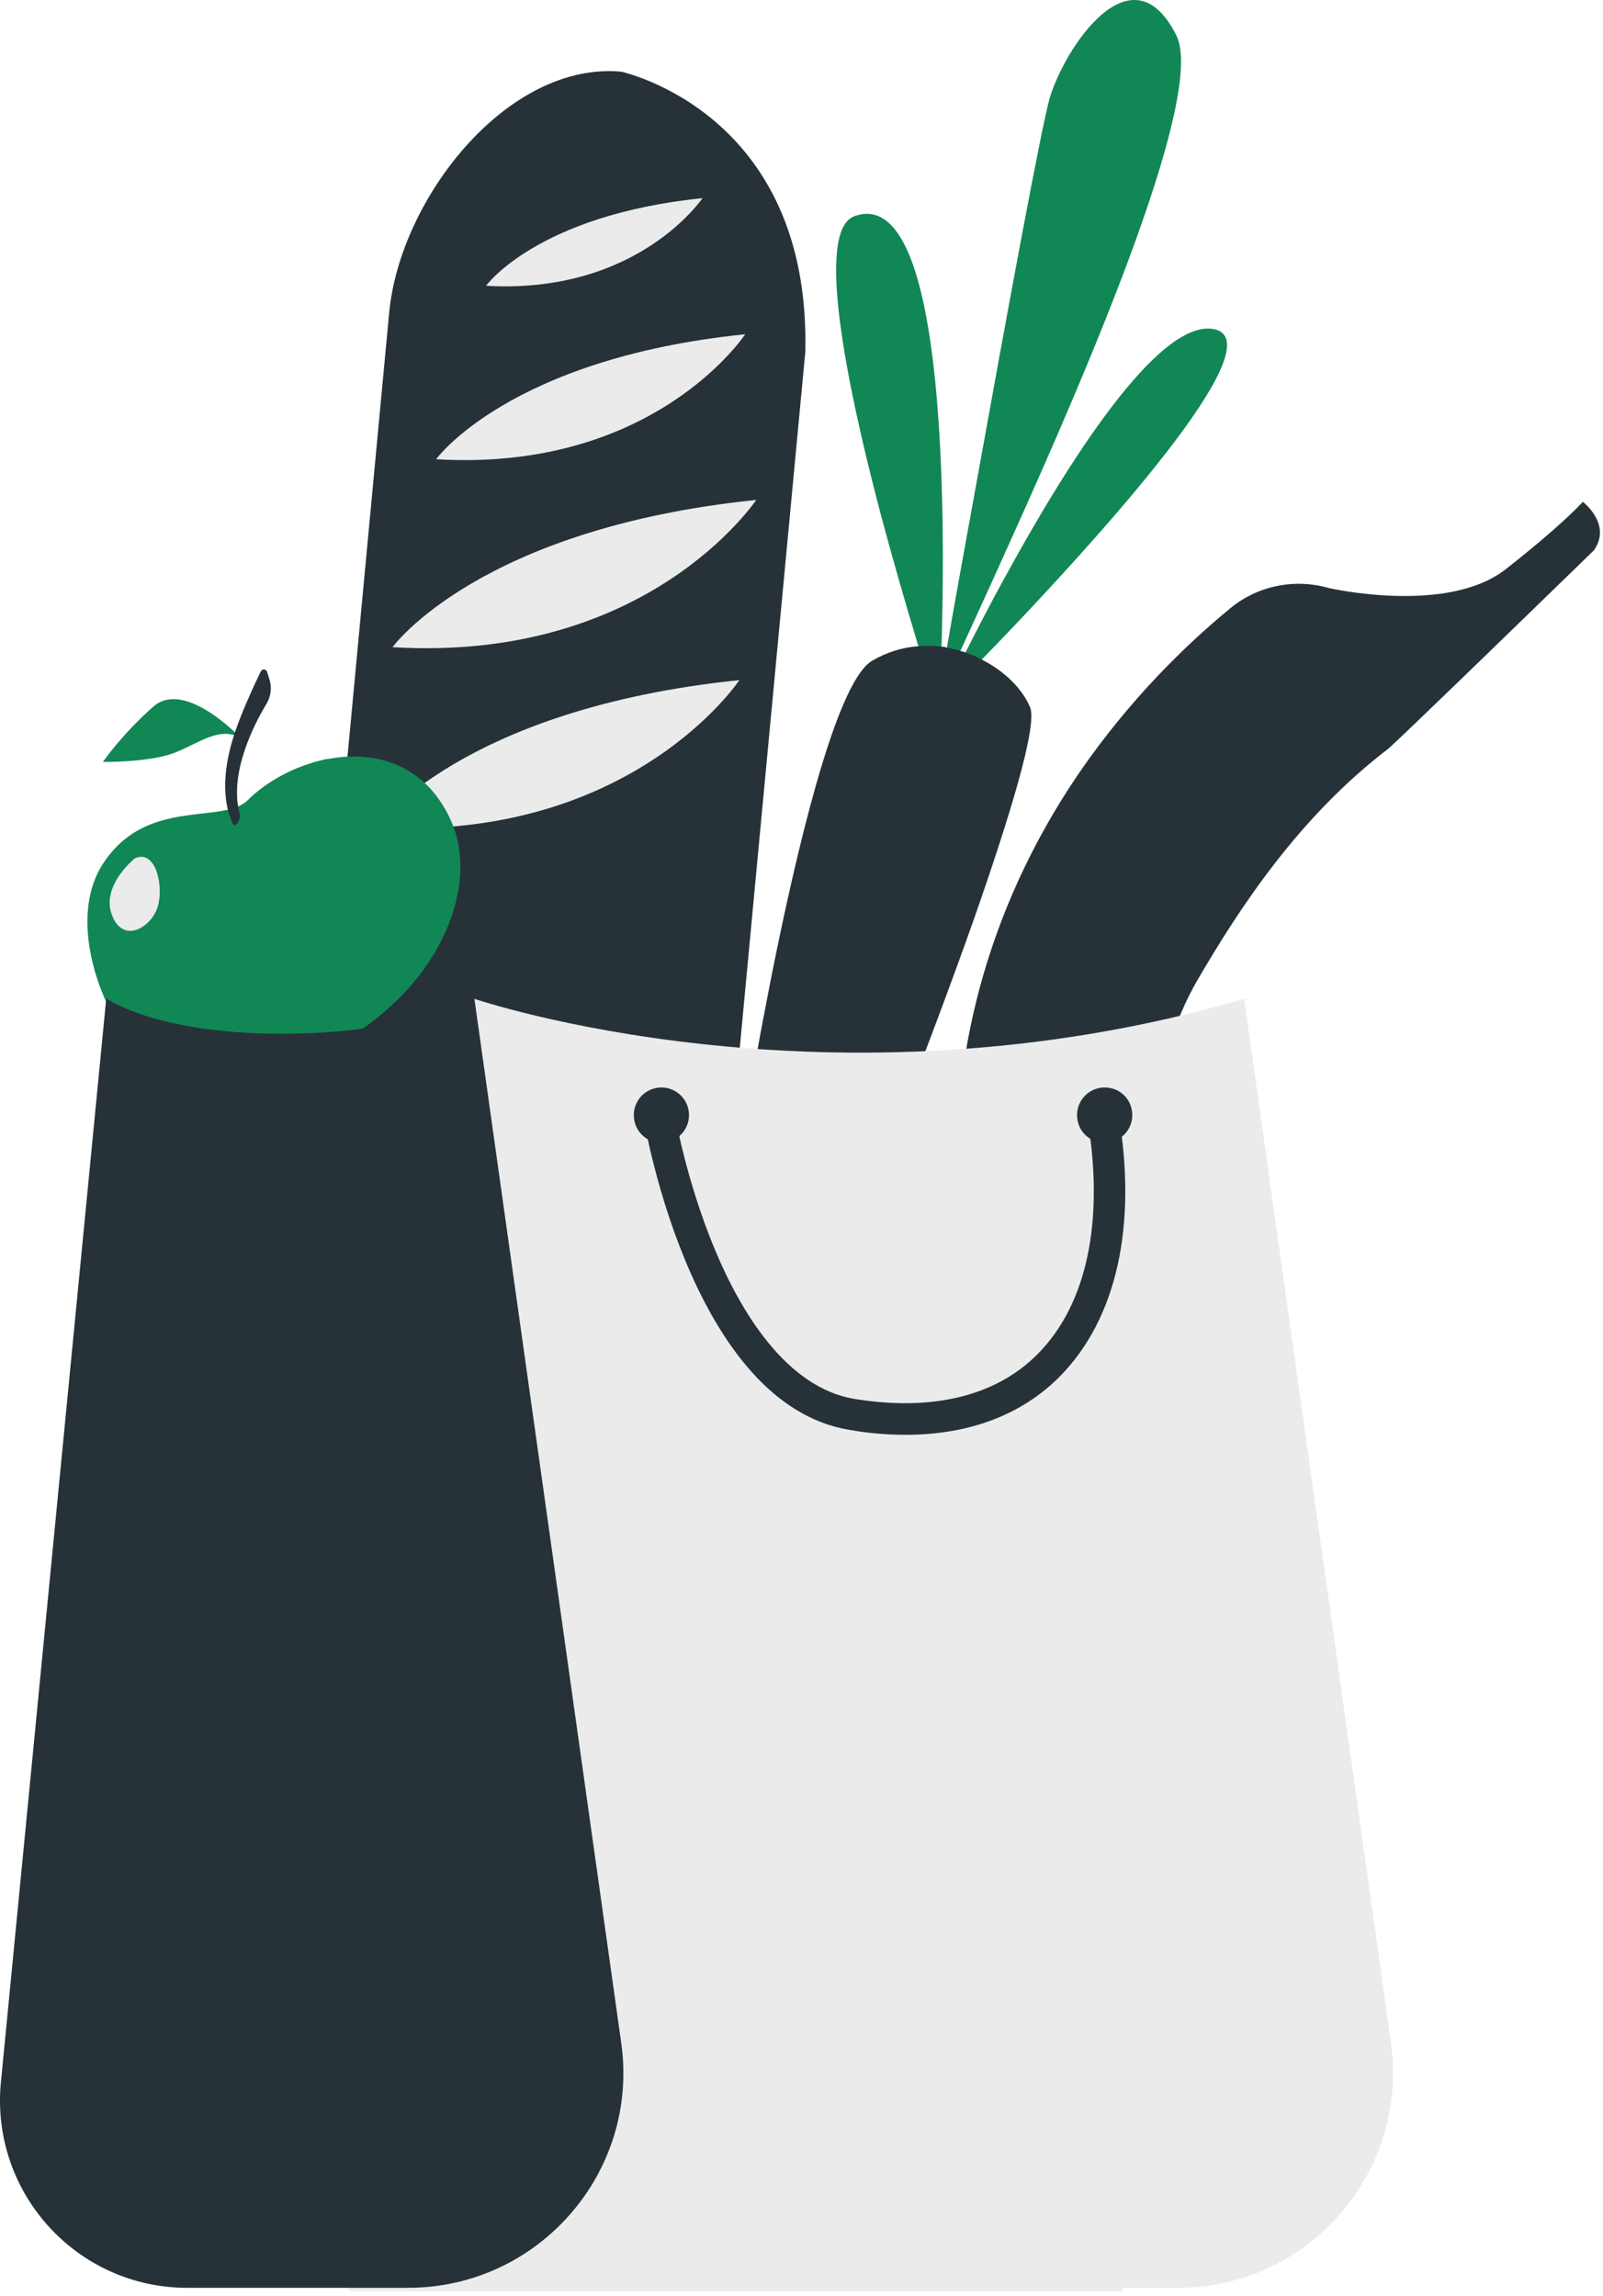
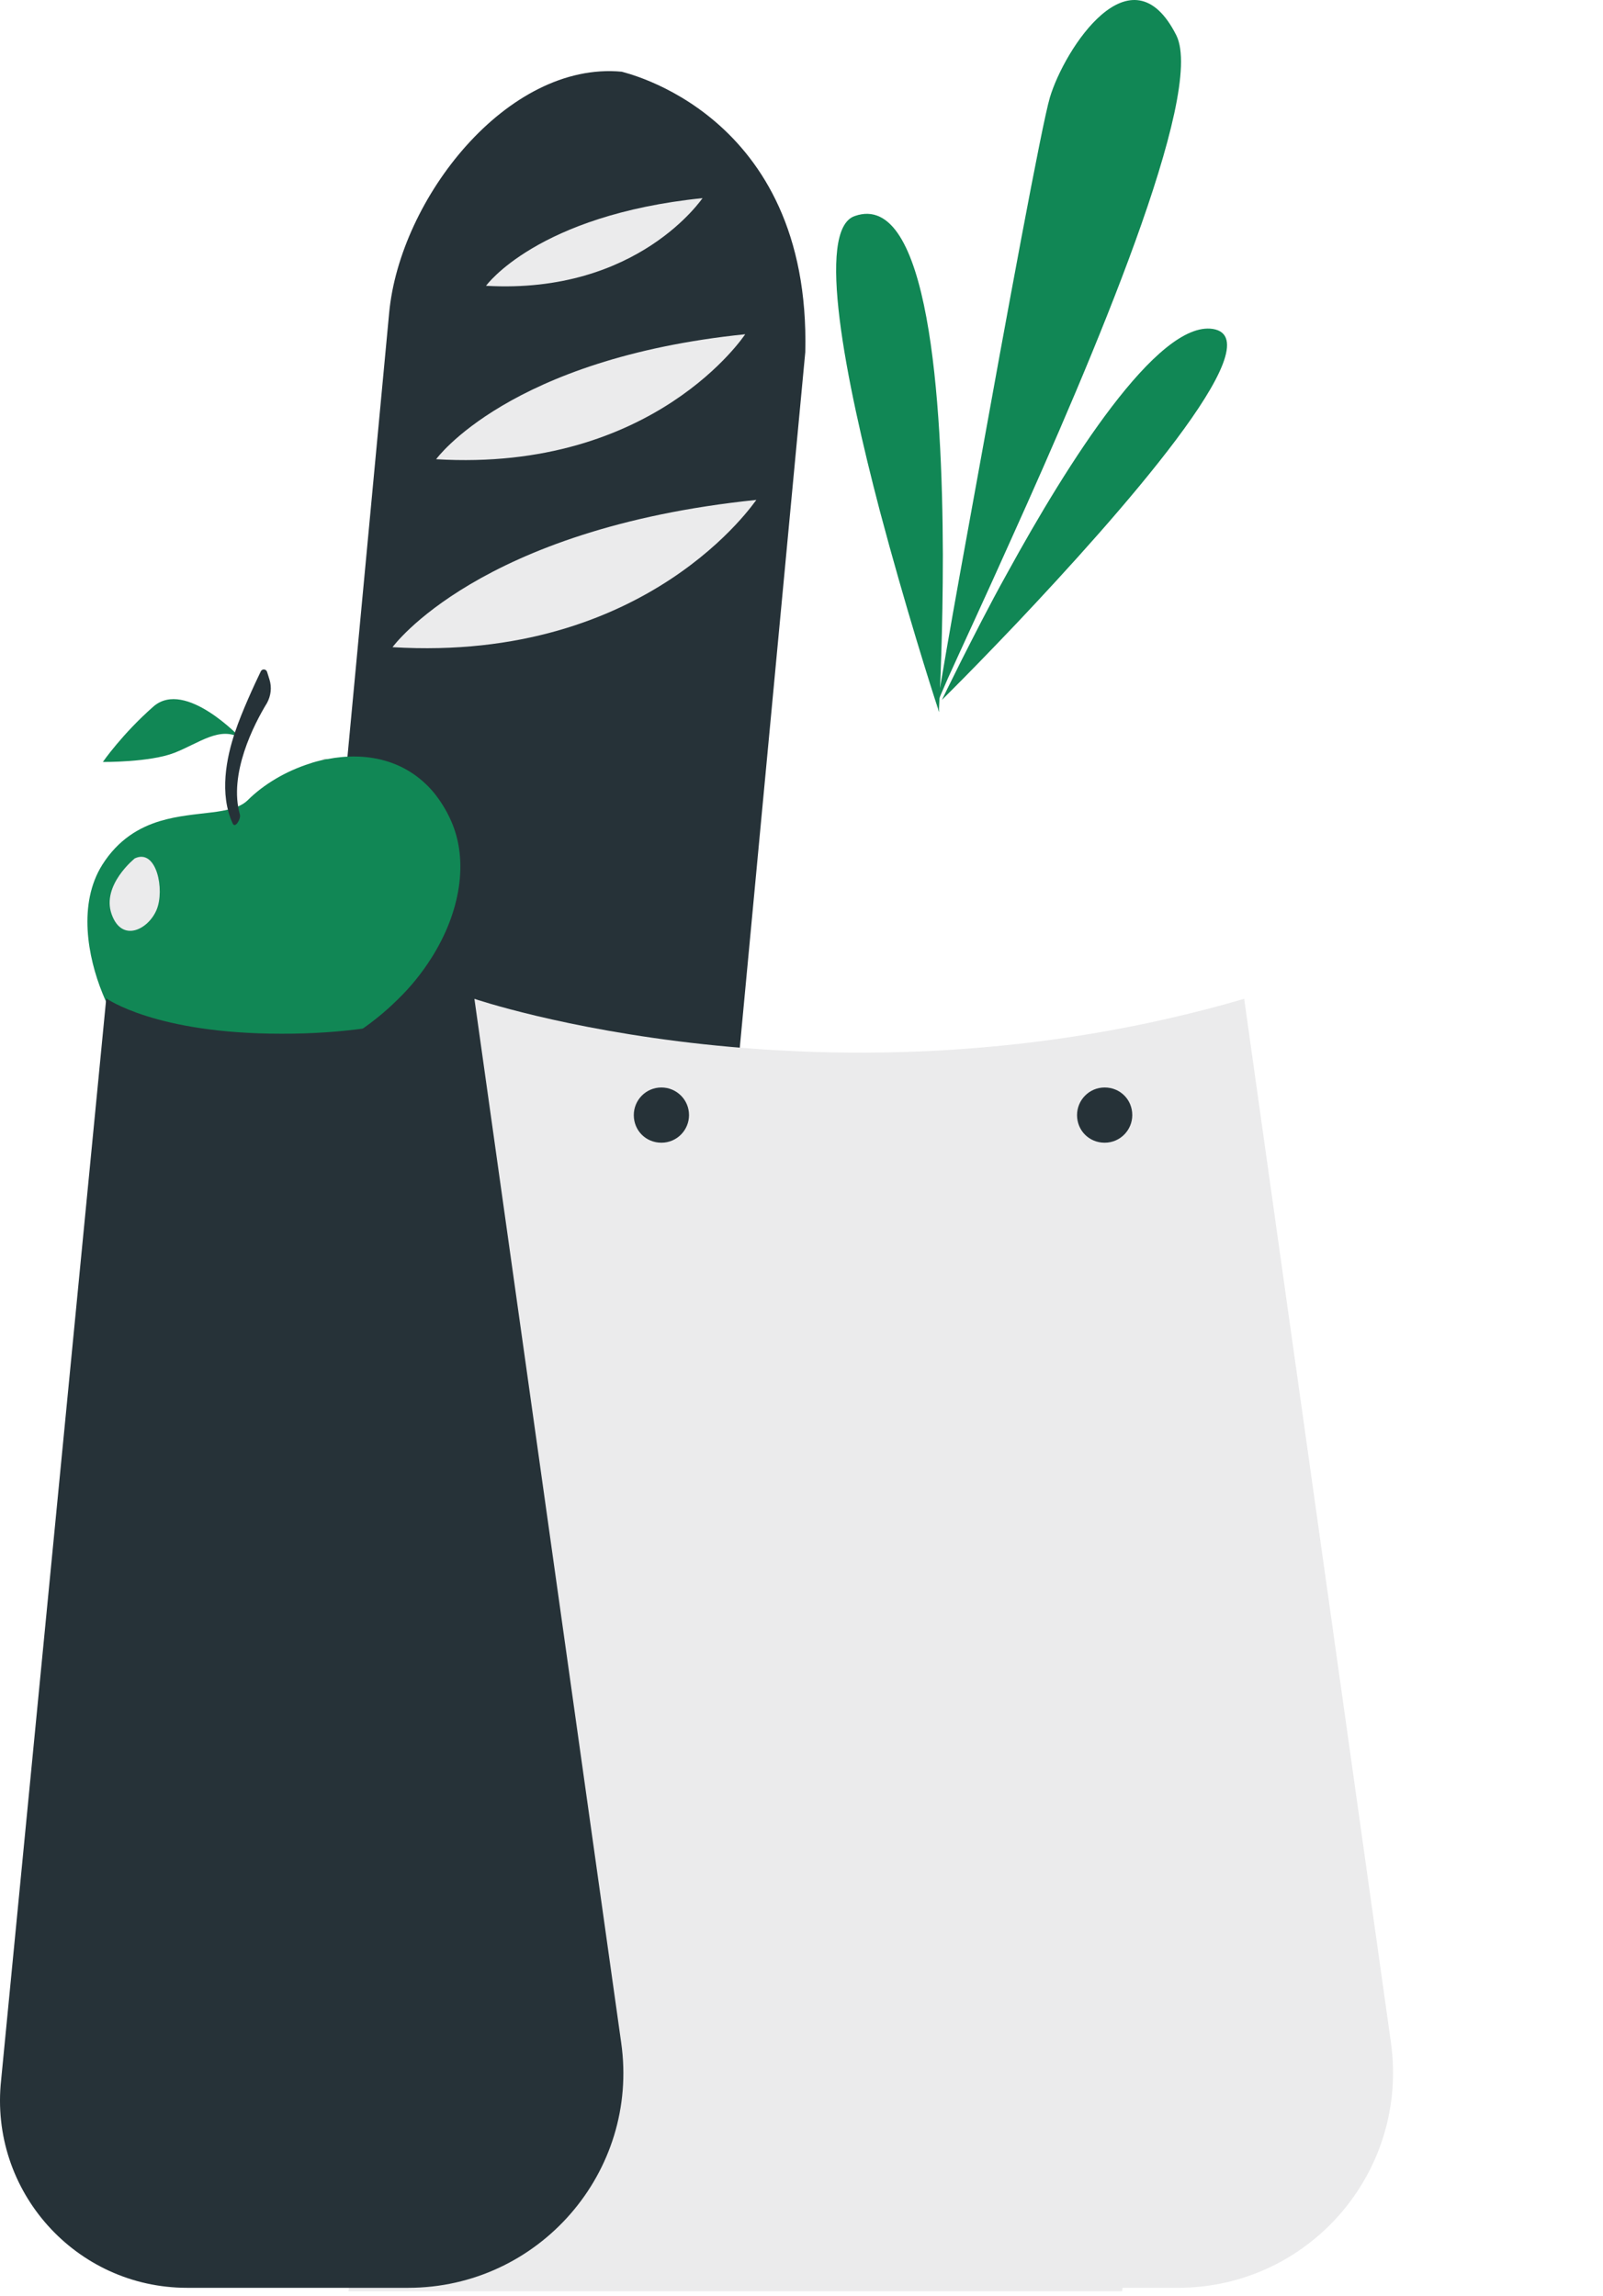
<svg xmlns="http://www.w3.org/2000/svg" width="148" height="212" viewBox="0 0 148 212" fill="none">
  <path d="M74.349 32.517L70.189 76.661L65.404 127.559C64.42 138.114 54.938 145.986 44.383 144.957C33.827 143.973 25.956 134.491 26.984 123.936L29.757 94.596L35.929 28.894C36.913 18.338 46.842 5.636 57.398 6.62C57.398 6.665 74.885 10.333 74.349 32.517Z" fill="#263238" />
  <path d="M40.267 42.401C40.267 42.401 46.976 33.098 68.802 30.862C68.802 30.862 60.439 43.608 40.267 42.401Z" fill="#EBEBEC" />
  <path d="M36.242 59.755C36.242 59.755 44.159 48.797 69.831 46.158C69.786 46.158 59.902 61.186 36.242 59.755Z" fill="#EBEBEC" />
-   <path d="M34.677 76.392C34.677 76.392 42.593 65.435 68.266 62.796C68.266 62.796 58.337 77.779 34.677 76.392Z" fill="#EBEBEC" />
  <path d="M44.874 26.389C44.874 26.389 49.57 19.859 64.867 18.294C64.867 18.249 58.963 27.194 44.874 26.389Z" fill="#EBEBEC" />
  <path d="M86.693 65.435C86.693 65.614 86.693 65.748 86.693 65.748C86.693 65.748 86.648 65.658 86.603 65.435C86.067 63.825 83.562 55.953 81.236 47.187C78.061 35.066 75.288 21.201 78.911 19.949C85.754 17.534 87.006 36.9 87.051 51.212C87.051 58.279 86.782 64.048 86.693 65.435Z" fill="#118755" />
  <path d="M93.402 49.691C90.942 55.193 88.795 59.799 87.543 62.572C87.006 63.78 86.648 64.63 86.514 65.032C86.648 64.361 86.961 62.528 87.409 59.889C88.08 55.998 89.108 50.317 90.226 44.19C92.91 29.296 96.175 11.54 96.935 8.991C98.277 4.518 104.449 -5.008 108.609 3.266C111.292 8.678 100.871 33.143 93.402 49.691Z" fill="#118755" />
  <path d="M93.894 57.518C91.344 60.202 89.198 62.393 87.99 63.601C87.319 64.272 86.961 64.63 86.961 64.63C86.961 64.63 87.632 63.243 88.751 61.007C89.824 58.905 91.255 56.042 92.999 52.911C98.59 42.714 106.864 29.609 111.963 30.37C117.777 31.264 103.152 47.723 93.894 57.518Z" fill="#118755" />
  <path d="M86.514 65.032C86.469 65.211 86.469 65.345 86.469 65.345C86.425 65.3 86.469 65.211 86.514 65.032Z" fill="#F1B2B2" />
-   <path d="M89.958 84.756C85.664 96.922 80.342 110.16 80.342 110.16L68.266 106.538C68.266 106.538 69.697 97.548 71.755 87.529C74.17 75.856 77.48 62.796 80.521 61.007C81.907 60.202 83.383 59.755 84.815 59.665C85.53 59.62 86.246 59.62 86.962 59.71C87.14 59.71 87.275 59.755 87.453 59.799C87.856 59.889 88.303 59.978 88.706 60.112C88.885 60.157 89.019 60.202 89.153 60.246C89.69 60.425 90.182 60.649 90.674 60.917C92.776 61.991 94.386 63.601 95.102 65.3C95.817 67 93.178 75.543 89.958 84.756Z" fill="#263238" />
-   <path d="M89.287 96.43C87.543 106.269 88.08 116.735 90.942 127.603C91.434 129.392 92.686 130.868 94.296 131.629C95.012 131.986 95.817 132.165 96.667 132.21C98.501 131.942 101.632 128.095 103.063 123.578C103.465 122.326 103.734 121.029 103.823 119.732C104.494 109.668 106.596 97.324 110.487 90.615C114.468 83.772 119.924 75.453 128.154 69.147C128.959 68.521 147.162 50.809 147.162 50.809C148.862 48.394 146.134 46.337 146.134 46.337C146.134 46.337 144.434 48.305 139.022 52.554C133.61 56.803 122.697 54.298 122.697 54.298C119.611 53.403 116.167 54.03 113.573 56.176C109.548 59.486 104.315 64.54 99.619 71.383C94.386 79.076 90.897 87.484 89.287 96.43Z" fill="#263238" />
  <path d="M39.82 88.468C38.97 89.81 37.942 91.107 36.689 92.315C32.038 96.921 24.703 100.321 15.311 100.231C15.311 100.231 11.375 96.474 9.451 91.689C8.11 88.379 7.17 83.459 9.451 79.836C10.927 77.511 12.851 76.392 14.774 75.811C18.039 74.827 21.393 75.319 22.869 73.888C24.3 72.457 26.358 71.204 28.639 70.489C28.997 70.355 29.399 70.265 29.757 70.176C29.936 70.131 30.07 70.086 30.249 70.086C33.737 69.415 37.45 70.086 40.044 73.172C40.625 73.888 41.207 74.782 41.654 75.811C43.264 79.434 42.548 84.175 39.82 88.468Z" fill="#118755" />
  <path d="M12.448 79.255C12.448 79.255 9.362 81.715 10.301 84.398C11.241 87.082 13.701 85.83 14.461 83.996C15.221 82.162 14.461 78.316 12.448 79.255Z" fill="#EBEBEC" />
  <path d="M22.243 68.163C20.32 67 18.397 68.61 16.116 69.505C13.835 70.399 9.496 70.355 9.496 70.355C9.496 70.355 11.285 67.76 14.193 65.211C17.144 62.706 22.243 68.163 22.243 68.163Z" fill="#118755" />
  <path d="M30.204 69.997C30.07 70.041 29.936 70.086 29.712 70.086C29.891 70.041 30.07 70.041 30.204 69.997Z" fill="#EE9D9D" />
  <path d="M21.483 76.035C20.23 73.306 20.901 69.952 21.706 67.582C22.332 65.703 23.495 63.198 24.077 61.991C24.211 61.722 24.569 61.767 24.658 62.035L24.882 62.751C25.105 63.467 25.016 64.227 24.658 64.898C23.451 66.866 21.08 71.473 22.154 75.23C22.243 75.632 21.706 76.527 21.483 76.035Z" fill="#263238" />
  <path d="M128.423 188.609L114.871 92.225C76.586 103.407 43.802 92.225 43.802 92.225L32.173 211.553H103.6L103.645 211.24H108.743C120.819 211.24 130.078 200.596 128.423 188.609Z" fill="#EBEBEC" />
  <path d="M43.801 92.225L57.353 188.609C59.053 200.551 49.75 211.24 37.674 211.24H17.279C6.992 211.24 -1.014 202.295 0.104 192.053L9.81 92.181C9.81 92.181 14.327 95.446 25.956 95.446C37.45 95.49 43.801 92.225 43.801 92.225Z" fill="#263238" />
-   <path d="M83.608 132.478C81.953 132.478 80.253 132.344 78.464 132.031C64.018 129.705 59.59 104.257 59.411 103.183L62.273 102.691C62.273 102.781 63.347 109.042 66.03 115.438C68.401 121.118 72.605 128.14 78.911 129.169C86.112 130.332 91.971 128.9 95.818 125.009C100.38 120.403 101.99 112.665 100.38 103.183L103.242 102.691C105.031 113.112 103.108 121.744 97.875 127.067C94.342 130.645 89.466 132.478 83.608 132.478Z" fill="#263238" />
  <path d="M58.516 102.96C58.516 101.573 59.635 100.41 61.066 100.41C62.452 100.41 63.615 101.528 63.615 102.96C63.615 104.346 62.497 105.509 61.066 105.509C59.635 105.509 58.516 104.391 58.516 102.96Z" fill="#263238" />
  <path d="M99.44 102.96C99.44 101.573 100.559 100.41 101.99 100.41C103.421 100.41 104.539 101.528 104.539 102.96C104.539 104.346 103.421 105.509 101.99 105.509C100.559 105.509 99.44 104.391 99.44 102.96Z" fill="#263238" />
</svg>